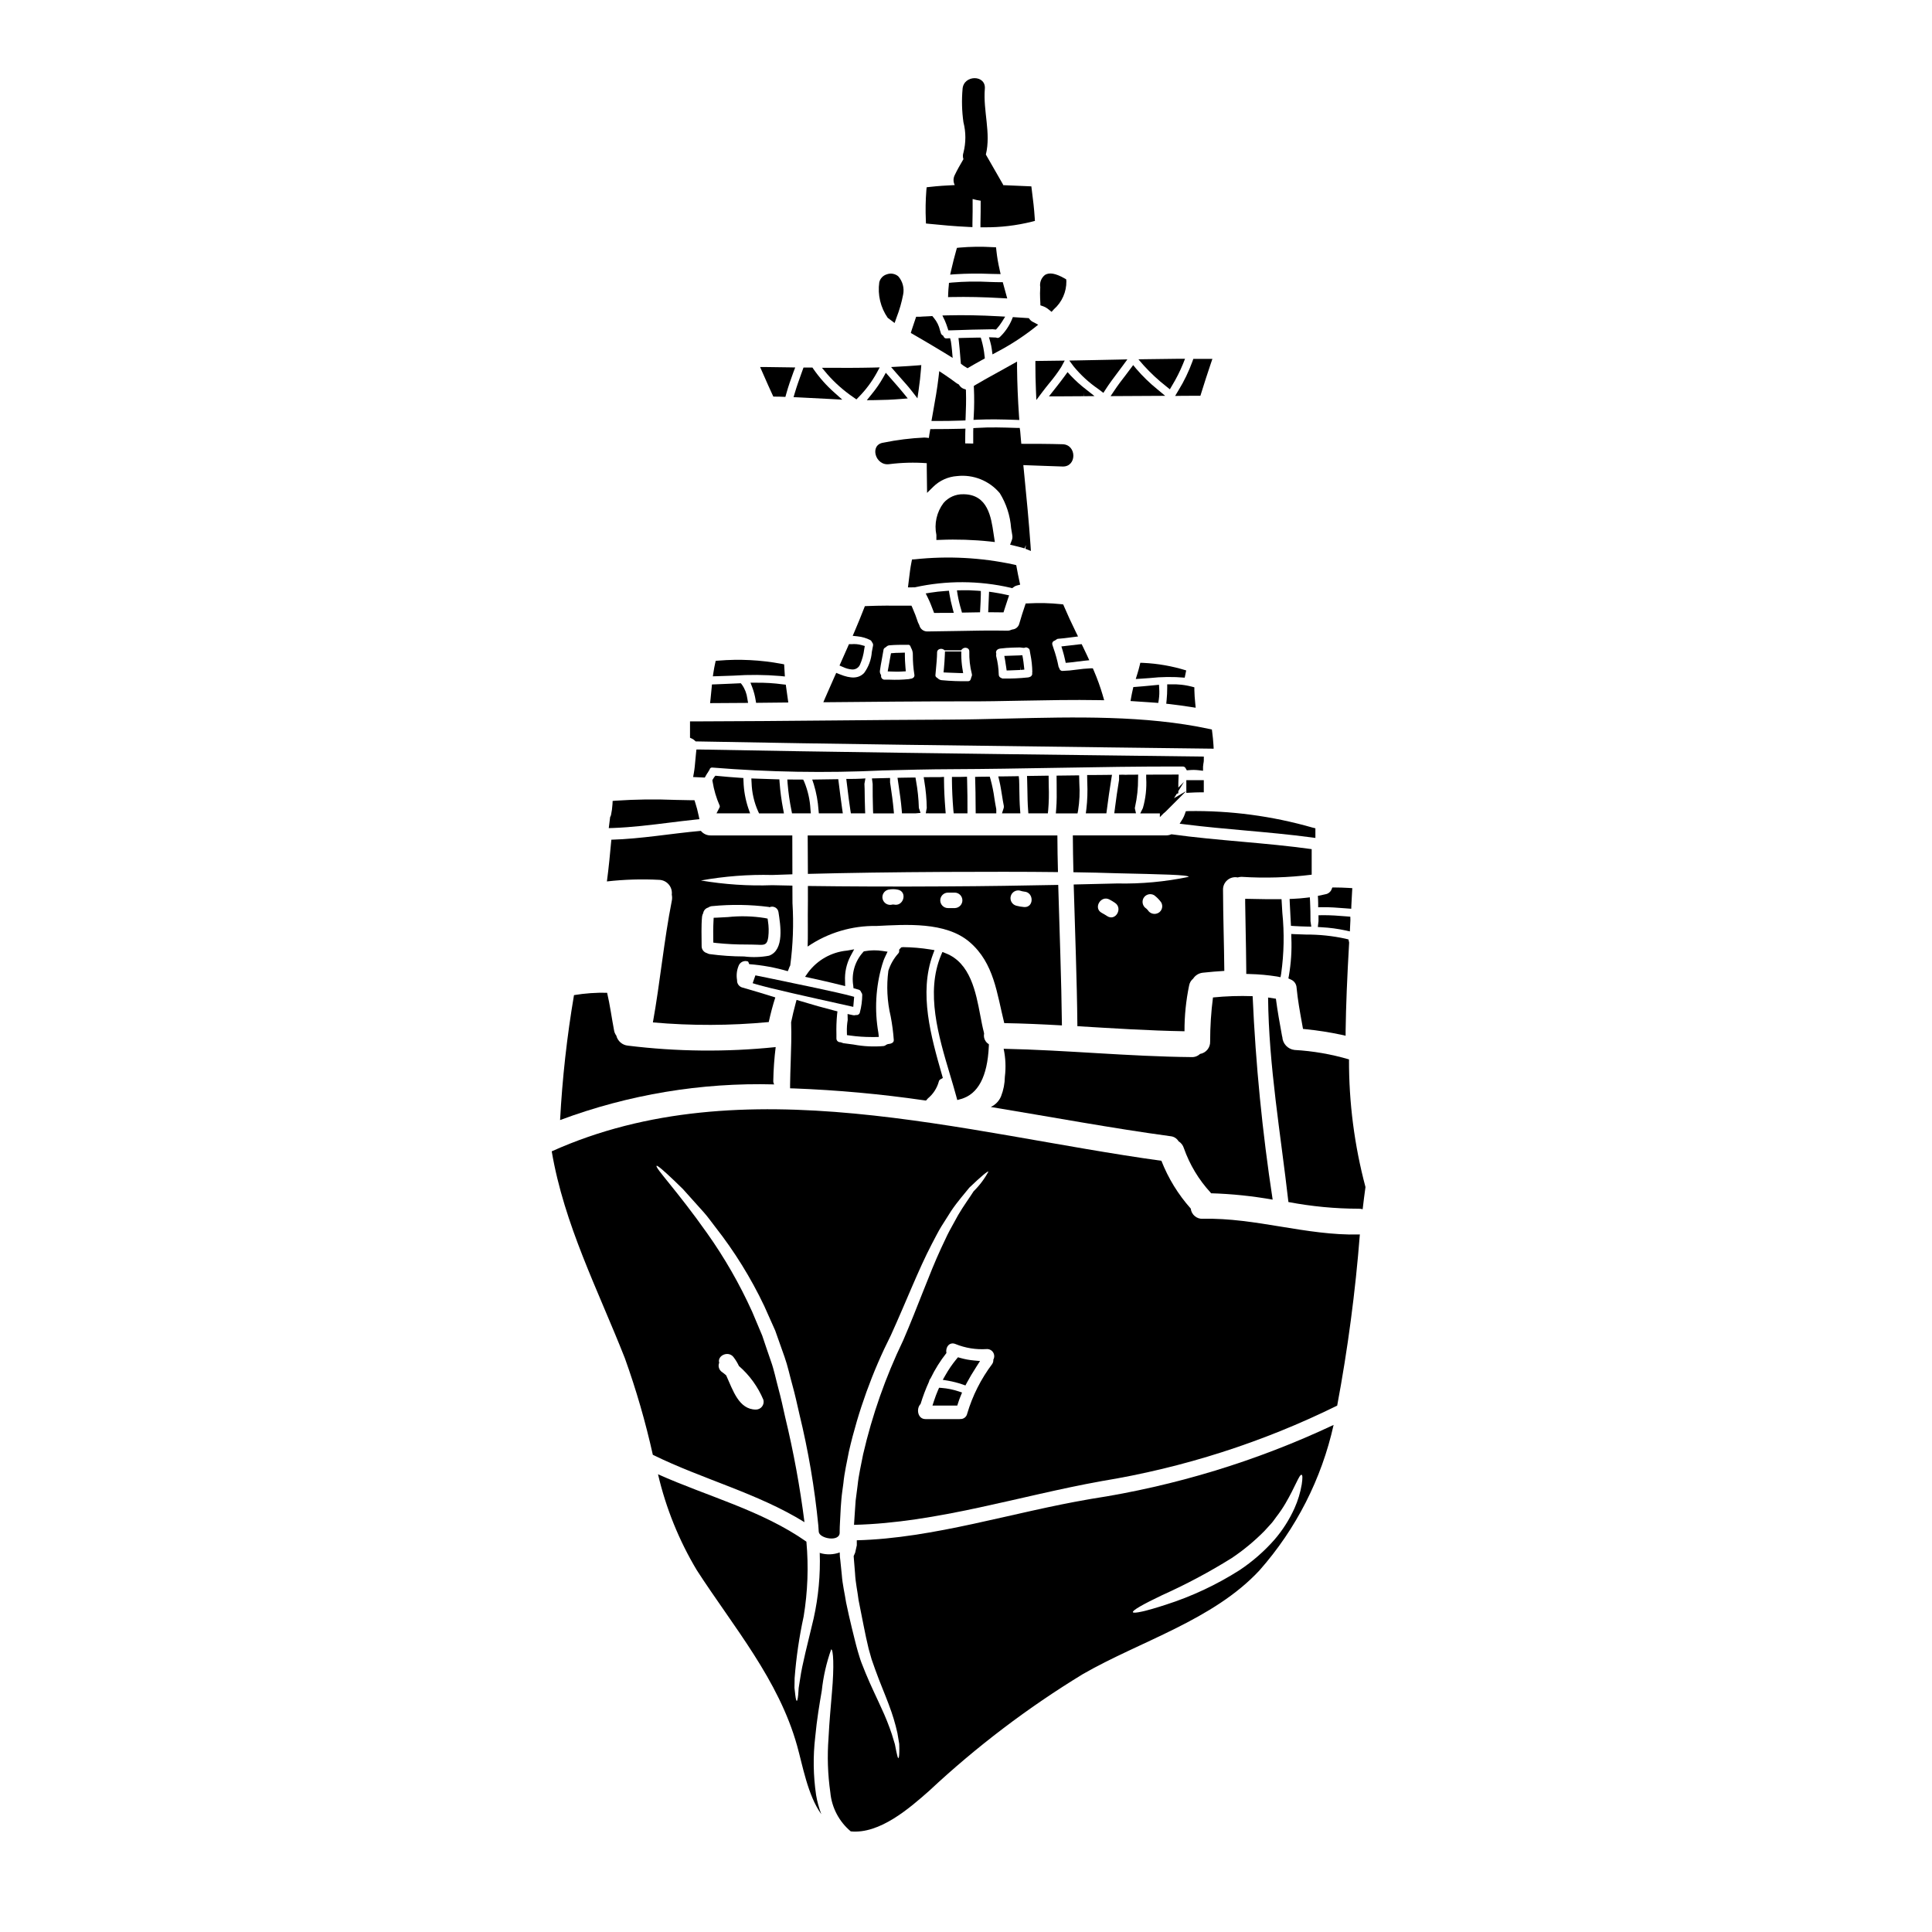
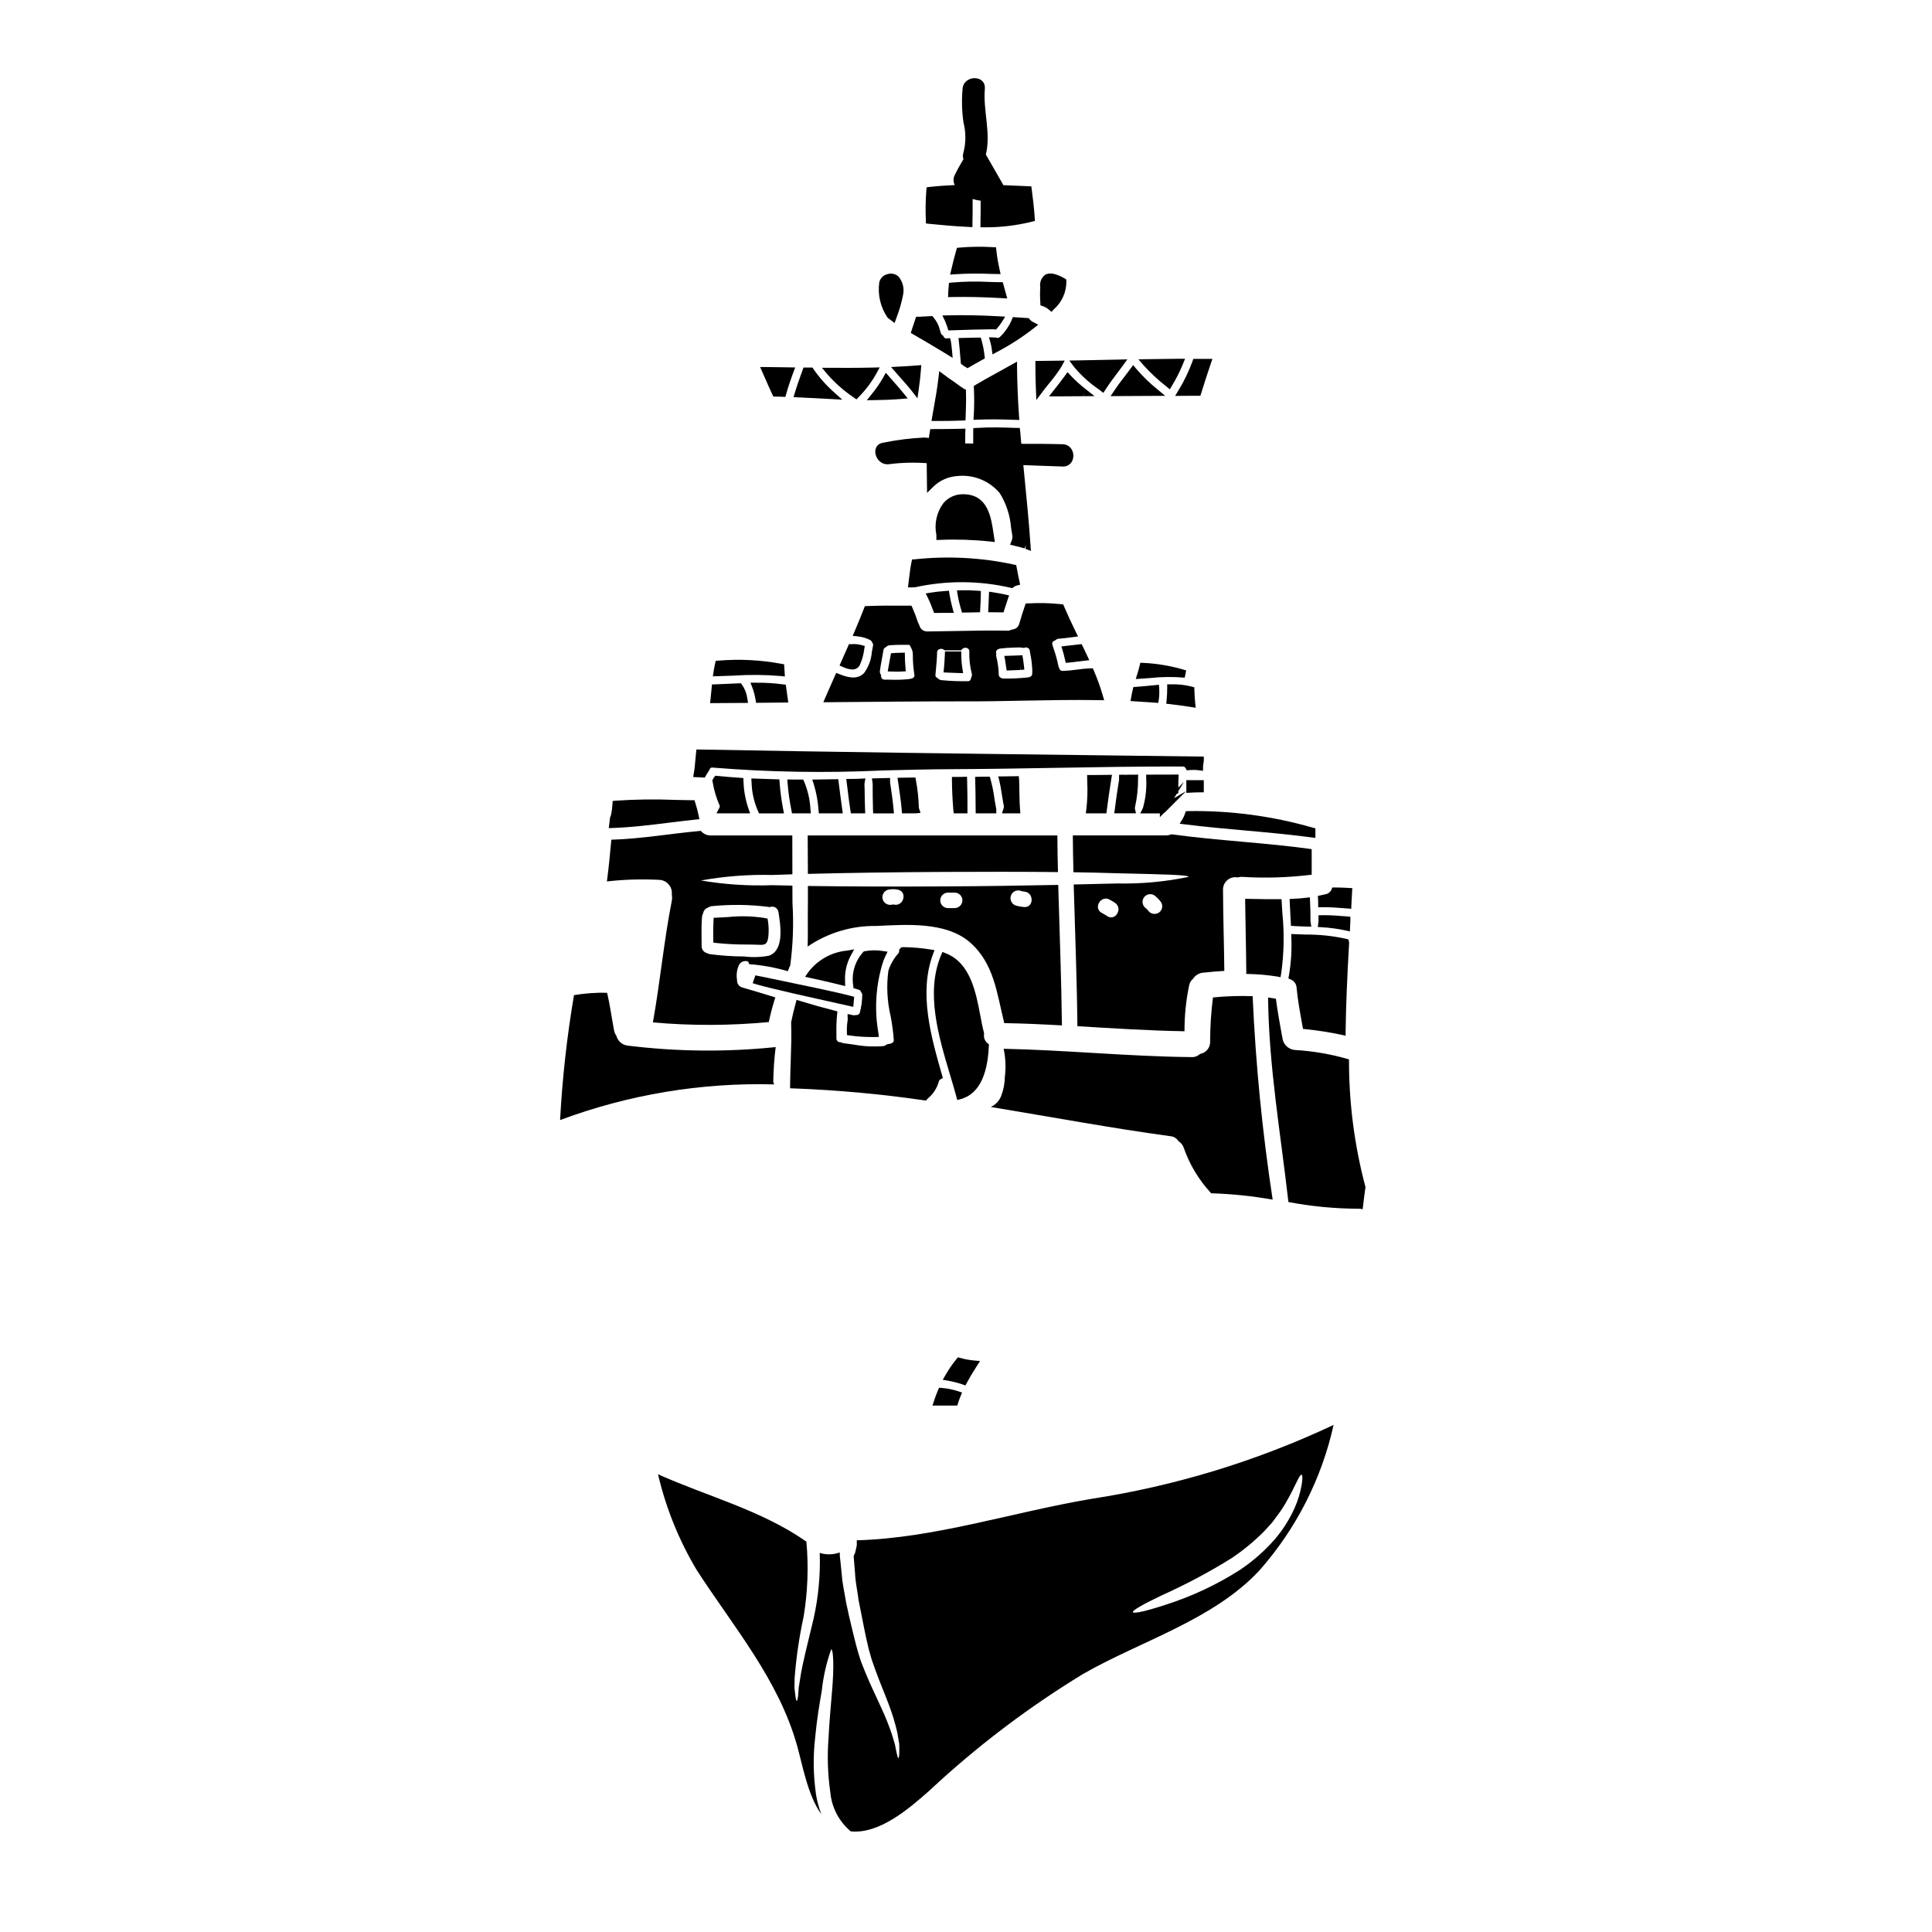
<svg xmlns="http://www.w3.org/2000/svg" fill="#000000" width="800px" height="800px" version="1.1" viewBox="144 144 512 512">
  <g>
    <path d="m491.61 369.03c-12.348-1.727-24.797-2.227-37.164-3.938-0.473 0.203-0.984 0.305-1.5 0.301h-24.633c0.02 3.25 0.07 6.504 0.156 9.758 4.207 0.066 8.121 0.156 11.598 0.273 11.672 0.273 18.895 0.395 18.949 0.957l0.004-0.004c-6.223 1.297-12.57 1.887-18.926 1.75-3.457 0.09-7.367 0.18-11.555 0.273 0.344 12.508 0.867 25.039 0.98 37.551 9.445 0.57 18.895 1.18 28.387 1.344v-0.004c-0.02-4.082 0.395-8.152 1.227-12.145 0.129-0.707 0.508-1.344 1.066-1.797 0.578-0.895 1.535-1.473 2.594-1.574 1.891-0.203 3.777-0.363 5.664-0.477-0.066-7.164-0.32-14.332-0.344-21.52-0.016-0.984 0.41-1.922 1.168-2.555 0.754-0.633 1.758-0.887 2.723-0.695 0.332-0.098 0.676-0.152 1.023-0.156 6.199 0.391 12.418 0.199 18.582-0.57zm-54.215 17.738c-0.453-0.297-0.934-0.59-1.41-0.84-2.344-1.227-0.273-4.777 2.047-3.543v0.004c0.496 0.258 0.973 0.547 1.434 0.863 2.199 1.449 0.152 4.996-2.07 3.516zm13.578-0.84c-0.98 0.551-2.223 0.219-2.797-0.75-0.121-0.145-0.25-0.273-0.395-0.395-0.949-0.59-1.27-1.82-0.727-2.797 0.57-0.977 1.816-1.309 2.797-0.754 0.715 0.531 1.344 1.168 1.867 1.891 0.277 0.469 0.359 1.027 0.223 1.555-0.137 0.527-0.48 0.98-0.953 1.25z" />
    <path d="m483.35 402.97 0.172-0.945v0.004c0.754-5.348 0.859-10.766 0.309-16.141l-0.211-3.59h-0.938c-2.043 0.023-4.148-0.02-6.234-0.062l-2.465-0.047v1.02c0.035 2.312 0.078 4.621 0.121 6.922 0.07 3.684 0.141 7.359 0.168 11.02v0.949l0.949 0.027v0.004c2.394 0.055 4.785 0.273 7.152 0.645z" />
    <path d="m491.12 381.8-1.039 0.125c-1.113 0.133-2.227 0.219-3.336 0.27l-0.984 0.039 0.039 0.98c0.047 1.18 0.113 2.363 0.18 3.519l0.141 2.621 0.879 0.059c1.102 0.066 2.227 0.113 3.356 0.137l1.152 0.023-0.215-1.441c0-1.766-0.023-3.516-0.113-5.281z" />
    <path d="m501.87 387.88-0.02-0.945-0.934-0.078c-2.117-0.176-4.328-0.348-6.535-0.32l-0.965 0.02v1.578c-0.008 0.168-0.027 0.336-0.059 0.504l-0.117 1.027 1.031 0.066c2.117 0.113 4.223 0.395 6.297 0.84l1.16 0.262z" />
    <path d="m487.6 405.68c0.305 3.25 0.891 6.481 1.461 9.605l0.246 1.387 0.727 0.082 0.004-0.004c3.152 0.316 6.285 0.805 9.383 1.461l1.18 0.27v-1.211c0.098-6.828 0.395-14.066 0.934-23.473l-0.176-0.836-0.789-0.195v-0.004c-3.434-0.746-6.945-1.113-10.461-1.094-0.953-0.031-1.906-0.055-2.859-0.102l-1.059-0.047 0.027 1.055h0.004c0.137 3.336-0.082 6.676-0.648 9.969l-0.137 0.75 0.699 0.32c0.836 0.363 1.398 1.156 1.465 2.066z" />
    <path d="m378.64 397.41 0.574-1.203-1.324-0.191 0.004-0.004c-1.547-0.242-3.117-0.223-4.656 0.055l-0.316 0.059-0.219 0.23v0.004c-2.156 2.41-3.106 5.668-2.582 8.859l0.062 0.664 1.328 0.375h-0.004c0.305 0.062 0.551 0.277 0.652 0.57l0.121 0.219c0.141 0.168 0.219 0.375 0.223 0.59-0.012 1.582-0.223 3.156-0.633 4.68-0.094 0.438-0.504 0.73-0.949 0.68h-0.141l-0.137 0.031c-0.195 0.047-0.398 0.047-0.594 0l-1.438-0.305 0.039 1.574c-0.18 1.051-0.254 2.117-0.219 3.18l0.02 0.836 0.832 0.113h-0.004c1.891 0.266 3.793 0.395 5.699 0.395h0.848l1.07-0.023-0.117-1.082c-1.055-5.988-0.719-12.137 0.98-17.977 0.219-0.801 0.512-1.582 0.879-2.328z" />
    <path d="m458.92 358.95-0.664 0.035-0.215 0.633h-0.004c-0.152 0.477-0.355 0.934-0.605 1.363l-0.812 1.309 1.52 0.188c5.269 0.66 10.652 1.145 15.848 1.609 5.746 0.516 11.691 1.051 17.492 1.824l1.113 0.148v-2.551l-0.742-0.184h-0.004c-10.699-3.074-21.797-4.551-32.926-4.375z" />
    <path d="m456.33 446.45c0.676 0.414 1.176 1.062 1.406 1.82 1.535 4.367 3.945 8.379 7.086 11.781 0.043 0.055 0.082 0.117 0.113 0.18 5.481 0.16 10.938 0.727 16.332 1.684-2.734-17.863-4.504-35.863-5.305-53.918-3.508-0.125-7.019-0.016-10.512 0.34-0.5 3.859-0.75 7.75-0.75 11.645 0.078 1.629-1.078 3.059-2.684 3.324-0.602 0.578-1.418 0.883-2.254 0.836-16.625-0.156-33.16-1.863-49.785-2.203 0.52 2.445 0.629 4.957 0.32 7.434-0.023 1.762-0.359 3.504-1 5.141-0.52 1.262-1.496 2.277-2.734 2.848 16.137 2.66 32.117 5.641 47.672 7.754h0.004c0.867 0.09 1.645 0.582 2.09 1.336z" />
    <path d="m397.43 434.57 0.254 0.953 0.957-0.266c4.555-1.266 7.047-5.973 7.406-13.98l0.023-0.52-0.414-0.316h0.004c-0.715-0.621-1.043-1.578-0.863-2.508l-0.062-0.359c-0.359-1.359-0.645-2.891-0.949-4.484-1.18-6.203-2.641-13.918-9.145-16.453l-0.898-0.352-0.371 0.887c-4.106 9.867-0.668 21.383 2.363 31.551 0.598 1.98 1.18 3.949 1.695 5.848z" />
    <path d="m425.42 415.74c-0.137-12.418-0.637-24.797-0.98-37.23-8.98 0.18-19.195 0.344-30.043 0.395-13.465 0.09-25.949 0.023-36.297-0.113 0 2.527 0.02 5.074-0.023 7.621-0.023 2.82 0.066 5.641-0.047 8.438h-0.004c5.375-3.672 11.758-5.578 18.266-5.461 7.734-0.363 18.332-1.203 24.703 4.297 6.461 5.574 7.188 13.602 9.145 21.449 5.09 0.086 10.188 0.316 15.281 0.605zm-11.02-35.684h-0.004c0.336 0.109 0.68 0.184 1.023 0.227 2.617 0.156 2.641 4.25 0 4.094-0.715-0.051-1.422-0.176-2.113-0.363-1.098-0.301-1.746-1.43-1.445-2.527 0.297-1.098 1.426-1.746 2.523-1.449zm-33.5 3.684c-0.156-0.066-0.328-0.066-0.48 0-1.082 0.273-2.188-0.359-2.5-1.434-0.148-0.523-0.078-1.086 0.191-1.559s0.715-0.82 1.242-0.965c0.867-0.191 1.766-0.191 2.637 0 2.559 0.574 1.477 4.527-1.102 3.938zm16.191 0.91h-1.867c-1.129 0-2.047-0.918-2.047-2.047 0-1.129 0.918-2.047 2.047-2.047h1.867c1.094 0.051 1.953 0.953 1.953 2.051-0.004 1.094-0.871 1.992-1.965 2.039z" />
    <path d="m453.13 246.45 0.895 0.723 0.578-0.988v0.004c1.117-1.84 2.09-3.766 2.906-5.754l0.539-1.359h-1.461c-2.914 0.023-5.844 0.066-8.785 0.113l-2.113 0.031 1.383 1.598c1.855 2.047 3.883 3.934 6.059 5.633z" />
    <path d="m435.03 247.07 1.375 1.047 0.578-0.898c0.98-1.535 2.113-3.043 3.211-4.504 0.465-0.617 0.93-1.234 1.391-1.863l1.18-1.613-1.996 0.047c-3.5 0.082-7.019 0.148-10.512 0.211l-2.879 0.051 1.133 1.535 0.004 0.004c1.875 2.293 4.07 4.309 6.516 5.984z" />
    <path d="m398.75 317.61v-0.969h-4.32l-0.039 0.945c-0.047 1.18-0.129 2.398-0.242 3.582l-0.098 1.027 1.031 0.051c0.988 0.047 2.043 0.094 2.981 0.113l1.18 0.031-0.188-1.18h-0.004c-0.191-1.191-0.289-2.394-0.301-3.602z" />
    <path d="m415.09 318.5-0.152-0.859-0.875 0.051c-0.195 0-0.594 0.023-1.098 0.035l-2.812 0.098 0.203 1.113c0.098 0.551 0.18 1.102 0.293 1.879l0.121 0.867 0.875-0.023c0.898-0.023 1.812-0.066 2.703-0.109l0.023-0.988 0.047 0.984 1.043-0.094-0.117-1.039c-0.07-0.648-0.141-1.27-0.254-1.914z" />
    <path d="m365.23 323.16c-0.82 1.848-1.641 3.691-2.438 5.539l-0.598 1.391h1.508c11.188-0.105 23.859-0.227 36.129-0.227 5.008 0.031 9.922-0.082 14.988-0.176 6.691-0.125 13.633-0.262 20.469-0.141l1.332 0.023-0.371-1.277v-0.008c-0.656-2.231-1.445-4.418-2.363-6.551l-0.27-0.617h-0.668c-1.219 0.055-2.434 0.172-3.641 0.348-1.207 0.18-2.43 0.289-3.652 0.332-0.434 0.059-0.836-0.238-0.91-0.668l-0.203-0.395h-0.004c-0.328-1.688-0.781-3.348-1.355-4.969l-0.281-0.859h0.004c-0.086-0.23-0.07-0.484 0.043-0.699 0.113-0.219 0.316-0.375 0.555-0.43l0.363-0.23v-0.004c0.156-0.156 0.363-0.25 0.586-0.258 1.039-0.074 2.078-0.207 3.121-0.344l2.117-0.27-0.605-1.234c-1.18-2.398-2.188-4.602-3.098-6.731l-0.219-0.52-0.559-0.07h-0.004c-2.891-0.305-5.805-0.379-8.707-0.211l-0.684 0.023-0.215 0.648c-0.504 1.516-1.008 3.031-1.445 4.598h-0.004c-0.184 0.898-0.938 1.57-1.852 1.648l-0.312 0.09h0.004c-0.344 0.168-0.723 0.242-1.102 0.223-4.461-0.086-9 0-13.383 0.09-2.559 0.047-5.117 0.098-7.676 0.117-1.035 0.055-1.961-0.641-2.195-1.648l-0.105-0.23c-0.098-0.16-0.18-0.328-0.246-0.504-0.422-1.312-0.914-2.606-1.473-3.871l-0.262-0.574h-1.832c-3.231-0.023-6.594-0.039-9.879 0.098l-0.637 0.031-0.23 0.59c-0.789 2.016-1.609 4.055-2.469 6.047l-0.527 1.223 1.324 0.141v0.004c1.164 0.113 2.293 0.449 3.336 0.98 0.18 0.09 0.32 0.246 0.391 0.434l0.129 0.219 0.004 0.004c0.195 0.238 0.27 0.559 0.199 0.859-0.113 0.52-0.207 1.07-0.312 1.633v0.004c-0.145 2.016-0.855 3.949-2.051 5.578-1.426 1.461-3.426 1.574-6.5 0.316l-0.879-0.355zm12.43-4.246c0.172-0.93 0.348-1.859 0.496-2.797v-0.004c0.07-0.23 0.242-0.418 0.461-0.516l0.262-0.191c0.23-0.238 0.539-0.379 0.867-0.395 1.574-0.133 2.707-0.133 4.965-0.133 0.121 0 0.477 0 0.641 0.602l0.125 0.27h0.004c0.316 0.578 0.465 1.238 0.43 1.898-0.004 1.699 0.129 3.394 0.395 5.07 0.07 0.254 0.027 0.523-0.117 0.738-0.242 0.27-0.586 0.422-0.945 0.43l-0.375 0.086c-1.707 0.172-3.426 0.223-5.141 0.148h-1.262c-0.262 0.016-0.52-0.082-0.703-0.27-0.188-0.184-0.285-0.441-0.27-0.703v-0.254l-0.133-0.211v-0.004c-0.168-0.301-0.227-0.652-0.164-0.992 0.129-0.969 0.297-1.883 0.465-2.773zm22.969 5.613h0.004c-2.367 0.039-4.731-0.047-7.086-0.27-0.391-0.039-0.754-0.215-1.031-0.496l-0.246-0.188c-0.273-0.137-0.422-0.434-0.367-0.734l0.148-1.652c0.129-1.379 0.27-2.805 0.285-4.242-0.027-0.367 0.172-0.711 0.504-0.871 0.41-0.199 0.895-0.168 1.273 0.086l0.254 0.188h4.328l0.297-0.348 0.004 0.004c0.336-0.332 0.832-0.434 1.273-0.266 0.387 0.125 0.637 0.496 0.609 0.898-0.051 2 0.172 3.996 0.664 5.934 0.078 0.262 0.047 0.547-0.09 0.785l-0.113 0.352c-0.062 0.289-0.203 0.805-0.707 0.805zm16.926-1.891c-0.102 0.703-0.832 0.863-1.18 0.898-2.203 0.23-4.418 0.324-6.633 0.285-0.105 0-0.184-0.027-0.465-0.172h0.004c-0.379-0.141-0.621-0.504-0.605-0.906-0.039-1.625-0.262-3.238-0.668-4.812-0.039-0.156-0.039-0.32 0-0.473v-0.289l-0.059-0.23c0-0.789 0.742-1.02 1.18-1.07h0.02c1.844-0.262 5.086-0.289 5.117-0.289 0.18 0.004 0.359 0.023 0.535 0.059l0.422 0.055 0.453-0.043 0.07-0.082c0.254-0.016 0.508 0.055 0.719 0.199 0.191 0.098 0.332 0.266 0.395 0.469l0.211 1.223 0.004 0.004c0.312 1.527 0.477 3.082 0.496 4.641l-0.039 0.137z" />
    <path d="m381.5 322c0.512 0 1.023 0 1.523-0.039l1.023-0.055-0.09-1.016c-0.109-1.215-0.152-2.363-0.152-2.918l-0.004-1.02-1.621 0.055c-0.457 0-0.879 0-1.305 0.055l-0.75 0.055-0.141 0.738c-0.094 0.527-0.188 1.055-0.281 1.574l-0.453 2.504 1.148 0.035c0.367 0.023 0.734 0.031 1.102 0.031z" />
    <path d="m455.42 248.93 1.762-0.027c1.406-0.023 2.801-0.023 4.203-0.023h0.734l0.215-0.688c0.82-2.609 1.633-5.191 2.519-7.777l0.445-1.305h-5.055l-0.23 0.66c-0.969 2.668-2.203 5.231-3.688 7.644z" />
    <path d="m448.78 325.7c-1.25 0.117-2.488 0.238-3.703 0.324l-0.73 0.051-0.16 0.711c-0.145 0.629-0.281 1.258-0.395 1.914l-0.191 1.082 1.098 0.07c1.793 0.113 3.586 0.227 5.356 0.363l0.898 0.066 0.145-0.895c0.137-0.957 0.172-1.926 0.105-2.891l-0.055-1.023z" />
    <path d="m457.96 323.59 0.395-1.918c-3.691-1.148-7.512-1.82-11.371-2l-0.789-0.027-0.191 0.789c-0.172 0.727-0.375 1.438-0.594 2.148l-0.426 1.363 1.426-0.09c0.762-0.047 1.527-0.102 2.289-0.16v-0.004c3.074-0.336 6.18-0.371 9.262-0.102z" />
    <path d="m459.61 331.36 1.258 0.195-0.125-1.266c-0.117-1.137-0.199-2.269-0.223-3.406v-0.734l-0.711-0.191-0.004-0.004c-1.797-0.457-3.652-0.66-5.508-0.602h-0.973v0.969c0 1.066-0.051 2.133-0.156 3.195l-0.098 0.977 0.977 0.105c1.84 0.219 3.711 0.465 5.562 0.762z" />
    <path d="m392.79 430.64c0.039-0.238 0.184-0.449 0.391-0.574l0.68-0.395-0.211-0.75c-2.914-10.18-6.211-21.715-2.414-32.004l0.418-1.117-1.18-0.191v-0.004c-2.363-0.375-4.754-0.574-7.148-0.605l-0.488 0.062-0.547 0.602v0.395c0.008 0.227-0.078 0.445-0.234 0.605-1.188 1.328-2.082 2.887-2.629 4.582-0.535 4.043-0.328 8.148 0.613 12.113 0.398 2.074 0.672 4.164 0.824 6.269 0.047 0.875-1.121 1.012-1.328 1.035l-0.242 0.027-0.473 0.203c-0.176 0.176-0.406 0.289-0.652 0.32-2.656 0.234-5.328 0.102-7.949-0.395-0.871-0.121-1.742-0.242-2.586-0.344-0.168-0.016-0.328-0.062-0.477-0.141l-0.461-0.137c-0.27 0.016-0.531-0.082-0.73-0.266-0.195-0.184-0.309-0.441-0.309-0.711v-1.18c-0.047-1.723 0.012-3.445 0.172-5.16l0.102-0.855-0.836-0.211c-2.754-0.699-5.707-1.531-9.027-2.539l-0.973-0.297-0.262 0.984c-0.418 1.574-0.812 3.125-1.18 4.953 0.129 3.504 0 7.086-0.113 10.543-0.066 1.996-0.137 3.996-0.16 5.992v0.965l0.969 0.031v-0.004c11.559 0.438 23.09 1.488 34.535 3.152l0.504 0.066 0.348-0.367c0.07-0.074 0.121-0.145 0.098-0.145 1.434-1.16 2.465-2.738 2.957-4.512z" />
    <path d="m439.36 247.43-1.043 1.547 14.465-0.078-2.059-1.719c-2.039-1.648-3.922-3.477-5.629-5.469l-0.789-0.961-2.016 2.688c-1.031 1.312-2.027 2.633-2.93 3.992z" />
    <path d="m375.07 350.29 0.195 1.457c0 2.062 0 4.484 0.09 6.863l0.039 0.945h5.512l-0.098-1.074c-0.191-2.07-0.484-4.121-0.789-6.184l-0.141-0.922v-1.203z" />
    <path d="m445.6 350.31 0.027-1.031-1.035 0.023h-1.492c-0.523 0.039-1.051 0.039-1.574 0l-0.961 0.023v1.348c-0.438 2.57-0.789 5.148-1.121 7.723l0.973 0.148-0.977-0.129-0.145 1.113h5.754l-0.285-1.207c-0.035-0.16-0.023-0.324 0.035-0.477 0.551-2.473 0.82-5 0.801-7.535z" />
    <path d="m452.39 359.52 0.211-0.16c0.129-0.098 0.246-0.203 0.355-0.32l5.394-5.394-3.227 1.887 0.699-1.141 0.445-0.184v-0.547l1.504-2.461-1.504 1.523c0-0.812 0-1.625 0.047-2.43l0.039-1.027-8.602 0.023v0.977l0.004-0.004c0.152 2.656-0.145 5.316-0.875 7.875l-0.707 1.426h5.203v0.984z" />
-     <path d="m429.71 358.76c0.375-2.363 0.484-4.758 0.324-7.144l-0.055-2.141-5.977 0.074 0.023 2.5c0.023 2.211 0.051 4.305-0.129 6.438l-0.09 1.066h5.75z" />
    <path d="m458.39 354.12 1.035-0.055c0.871-0.043 1.738-0.09 2.609-0.09h0.984v-3.223h-4.629z" />
    <path d="m431.75 359.55h5.453l0.113-0.855c0.363-2.754 0.727-5.461 1.18-8.18l0.191-1.18-1.574 0.023c-1.344 0.02-2.668 0.035-4.012 0.035h-1l0.035 1.969h0.004c0.109 2.352 0.031 4.703-0.238 7.039z" />
    <path d="m350.54 350.54-0.902-0.023c-1.691-0.039-3.387-0.105-5.082-0.168l-1.441-0.051 0.055 1.078 0.004-0.004c0.07 2.629 0.656 5.219 1.723 7.621l0.266 0.562h6.586l-0.211-1.16h-0.004c-0.445-2.301-0.754-4.625-0.926-6.961z" />
    <path d="m333.88 359.55h8.91l-0.465-1.312v0.004c-0.781-2.316-1.215-4.734-1.289-7.176l-0.035-0.883-0.883-0.059c-1.992-0.133-4.008-0.297-5.992-0.496l-0.527-0.055-0.34 0.395h0.004c-0.117 0.152-0.223 0.32-0.312 0.492l-0.168 0.297 0.051 0.34v-0.004c0.355 2.231 0.996 4.406 1.91 6.469 0.039 0.184 0 0.375-0.109 0.527z" />
    <path d="m377.74 348.18c6.113-0.156 12.438-0.32 18.645-0.34 9.121-0.039 18.379-0.195 27.328-0.352 11.047-0.184 22.457-0.395 33.734-0.355v0.004c0.328-0.016 0.629 0.168 0.762 0.469l0.316 0.539 0.625-0.055c0.855-0.082 1.719-0.066 2.57 0.039l1.098 0.133v-1.109c0.012-0.262 0.043-0.527 0.094-0.785 0.066-0.293 0.105-0.59 0.113-0.887v-0.977l-26.766-0.332c-35.031-0.426-71.262-0.867-106.8-1.543h-0.895l-0.102 0.891c-0.07 0.641-0.129 1.281-0.184 1.926-0.098 1.129-0.191 2.258-0.395 3.383l-0.195 1.094 3.094 0.137 0.297-0.539c0.125-0.227 0.262-0.449 0.395-0.668h0.035l0.254-0.441 0.051-0.066 0.227-0.395c0.031-0.184 0.141-0.344 0.293-0.445 0.156-0.102 0.348-0.133 0.527-0.09 14.926 1.215 29.918 1.473 44.879 0.766z" />
    <path d="m493.33 383.43v1.004l1.004-0.02c2.023-0.027 4.148 0.129 6.184 0.297l1.574 0.121 0.039-1.023c0.047-1.148 0.117-2.305 0.184-3.457l0.059-0.984-0.984-0.059c-1.203-0.07-2.59-0.117-3.652-0.117h-0.656l-0.246 0.605c-0.285 0.621-0.859 1.066-1.535 1.18-0.285 0.078-0.559 0.129-0.836 0.184l-1.215 0.254 0.051 0.852c0.008 0.387 0.031 0.754 0.031 1.164z" />
    <path d="m358.1 375.59c10.348-0.273 22.828-0.453 36.25-0.523 10.852-0.043 21.043-0.066 30.023 0.047-0.09-3.25-0.141-6.488-0.156-9.711l-66.168 0.004c0.023 3.371 0.023 6.781 0.051 10.184z" />
    <path d="m361 359.55h6.356l-0.164-1.125c-0.34-2.34-0.633-4.695-0.93-7.055l-0.109-0.879-6.906 0.102 0.422 1.273v0.004c0.672 2.211 1.09 4.492 1.246 6.801z" />
    <path d="m344.19 402.48-0.727 2.078 1.031 0.312c3.363 1.02 15.035 3.602 21.305 4.992l4.328 0.965 0.234-2.656-0.789-0.219c-3.262-0.902-14.246-3.18-20.805-4.539z" />
    <path d="m396.74 359.55h3.648v-0.984c0-2.012 0-4.938-0.09-7.742l-0.035-0.984-0.984 0.031c-0.668 0.023-1.242 0.039-2.012 0.023h-0.992v0.992c0.02 2.391 0.141 4.926 0.367 7.758z" />
    <path d="m409.53 359.55h4.875l-0.082-1.059c-0.133-1.688-0.156-3.387-0.184-5.078 0-0.922-0.031-1.84-0.062-2.754l-0.098-0.969-0.973 0.02c-1.086 0.023-2.148 0.043-3.211 0.043h-1.242l0.289 1.211c0.293 1.227 0.488 2.477 0.684 3.727 0.156 0.984 0.312 1.969 0.504 2.91l-0.004 0.004c0.035 0.219 0.008 0.445-0.074 0.652z" />
-     <path d="m416.46 358.64 0.066 0.91h5.168l0.09-0.883h0.004c0.176-2.113 0.223-4.234 0.141-6.356l-0.035-2.754-5.723 0.082 0.035 1c0.035 0.941 0.051 1.879 0.066 2.812 0.027 1.75 0.051 3.469 0.188 5.188z" />
    <path d="m353.74 358.76 0.152 0.789h4.988l-0.102-1.074v-0.004c-0.129-2.512-0.691-4.984-1.656-7.309l-0.266-0.566-4.211-0.023 0.078 1.059c0.199 2.394 0.535 4.773 1.016 7.129z" />
    <path d="m402.57 359.55h5.457v-0.984l-0.02-0.219c-0.188-0.93-0.336-1.871-0.484-2.805-0.227-1.691-0.566-3.367-1.02-5.012l-0.203-0.703h-0.734c-0.715 0-1.43 0-2.168 0.023l-0.984 0.035 0.031 0.984c0.07 2.074 0.09 4.273 0.098 6.07z" />
    <path d="m372.16 350.36c-0.941 0.043-1.859 0.066-2.773 0.066h-1.113l0.297 2.394c0.238 1.969 0.484 3.961 0.789 5.902l0.133 0.828h3.797l-0.043-1.023c-0.07-1.734-0.098-4.113-0.113-5.543h-0.004c0.004-0.422-0.012-0.844-0.047-1.262l0.262-1.43z" />
    <path d="m369.86 321.42c0.898 0.039 1.723-0.488 2.062-1.32 0.562-1.285 0.934-2.641 1.102-4.031l0.156-0.871-0.852-0.242h0.004c-0.879-0.246-1.797-0.328-2.707-0.242h-0.641l-2.504 5.656 0.918 0.395v-0.004c0.77 0.379 1.605 0.602 2.461 0.66z" />
    <path d="m386.75 350.88-0.137-0.824h-0.836c-0.941 0-1.883 0.02-2.82 0.043l-1.109 0.027 0.297 2.023c0.316 2.133 0.637 4.328 0.816 6.5l0.07 0.902 3.586-0.004 1.336-0.125-0.441-1.297-0.004 0.004c-0.066-2.434-0.32-4.859-0.758-7.25z" />
-     <path d="m394.62 359.55-0.086-1.062c-0.223-2.824-0.344-5.231-0.359-7.574v-1.031l-1.031 0.059h-1.18l-3.176 0.023 0.176 1.133v0.004c0.391 2.316 0.602 4.66 0.637 7.012l-0.262 1.422z" />
    <path d="m358.2 401.65-0.852 1.219 1.449 0.312c2.652 0.566 5.305 1.18 7.938 1.836l1.246 0.305-0.035-1.285 0.004-0.008c-0.125-2.312 0.375-4.613 1.449-6.664l0.969-1.785-2.004 0.352v-0.004c-4.035 0.406-7.723 2.481-10.164 5.723z" />
    <path d="m378.07 244.01c-0.883 1.559-1.902 3.043-3.043 4.426l-1.312 1.625 2.09-0.023c2.438-0.023 4.688-0.121 6.887-0.301l1.867-0.148-1.18-1.453c-0.906-1.109-1.863-2.199-2.812-3.277l-1.816-2.074z" />
    <path d="m370.27 249.36 0.691 0.488 0.586-0.609h0.004c1.871-1.898 3.477-4.043 4.769-6.379l0.809-1.496-1.691 0.043c-4.062 0.094-8.09 0.086-11.477 0.066h-2.137l1.375 1.633-0.008 0.004c2.082 2.379 4.461 4.477 7.078 6.25z" />
    <path d="m354.3 249.25 1.25 0.055c2.754 0.129 5.512 0.277 8.246 0.422l3.418 0.184-2.09-1.867c-2.086-1.84-3.941-3.926-5.531-6.215l-0.293-0.426h-2.363l-0.555 1.543c-0.609 1.691-1.215 3.379-1.723 5.098z" />
    <path d="m348.68 248.54 0.266 0.57h0.629c0.578 0 1.141 0 1.719 0.039l0.844 0.035 0.207-0.75c0.559-2.035 1.273-4.047 1.906-5.773l0.488-1.277-1.375-0.027c-2.117-0.043-4.231-0.066-6.394-0.09h-1.531l1.086 2.465c0.691 1.586 1.41 3.203 2.156 4.809z" />
    <path d="m351.51 325.37c-2.387-0.328-4.797-0.477-7.203-0.445h-1.422l0.508 1.324c0.383 1.031 0.664 2.098 0.84 3.184l0.141 0.824 8.531-0.09-0.664-4.723z" />
    <path d="m381.08 229.6 0.527-1.492c0.758-1.953 1.336-3.969 1.73-6.023 0.355-1.73-0.121-3.527-1.285-4.856-0.84-0.707-1.992-0.91-3.023-0.531-1.004 0.289-1.773 1.098-2.012 2.113-0.469 3.309 0.332 6.676 2.238 9.418z" />
    <path d="m338.4 323.05c4.148-0.281 8.309-0.246 12.449 0.102l1.152 0.125-0.195-3.219-0.754-0.145c-5.488-1.02-11.086-1.301-16.648-0.84l-0.734 0.051-0.16 0.715c-0.16 0.727-0.305 1.48-0.418 2.231l-0.176 1.16 1.18-0.031c1.43-0.031 2.867-0.09 4.305-0.148z" />
    <path d="m406.36 216.58 2.812 0.055-0.277-1.223 0.004-0.004c-0.387-1.656-0.668-3.336-0.848-5.023l-0.09-0.848-0.852-0.035c-2.949-0.18-5.91-0.141-8.859 0.117l-0.656 0.074-0.18 0.637c-0.484 1.699-0.922 3.426-1.312 5.144l-0.297 1.301 1.328-0.098c3.07-0.191 6.152-0.223 9.227-0.098z" />
    <path d="m394.79 237.81 1.676 1.043-0.176-1.969c-0.07-0.789-0.164-1.574-0.285-2.363l-0.215-0.891-0.898 0.047v0.004c-0.348 0.055-0.688-0.141-0.816-0.469l-0.117-0.238-0.223-0.148-0.004-0.004c-0.191-0.125-0.332-0.316-0.391-0.539l-0.223-0.719h-0.004c-0.27-1.211-0.824-2.336-1.613-3.289l-0.434-0.523-0.504 0.039c-0.395 0.027-0.816 0.043-1.223 0.062-0.559 0.023-1.117 0.043-1.598 0.094h-0.957l-0.531 1.574c-0.227 0.66-0.453 1.328-0.656 1.969l-0.227 0.742 3.543 2.062c1.953 1.176 3.93 2.305 5.875 3.516z" />
    <path d="m389.39 203.23 0.859 0.086c3.102 0.316 6.758 0.656 10.449 0.824l1.008 0.047v-1.008c0.047-2.012 0.07-4.215 0.047-6.434v-0.004c0.699 0.199 1.414 0.352 2.133 0.449 0 1.969 0 3.992-0.055 6.035v1.012h1.004c4.262 0.039 8.508-0.461 12.641-1.492l0.789-0.203-0.055-0.812c-0.152-2.398-0.422-4.723-0.789-7.519l-0.105-0.82-0.828-0.039c-2.078-0.098-4.328-0.195-6.617-0.285l0.004 0.004c-0.035-0.102-0.078-0.203-0.129-0.301-1.492-2.606-2.988-5.211-4.484-7.812 1.402-5.676-0.762-11.59-0.27-17.414 0.324-3.785-5.586-3.766-5.902 0l0.004 0.004c-0.266 2.945-0.188 5.91 0.227 8.84 0.68 2.648 0.68 5.422 0 8.07-0.191 0.559-0.191 1.164 0 1.719-0.816 1.395-1.625 2.785-2.32 4.25-0.41 0.824-0.406 1.797 0.02 2.617-2.227 0.098-4.461 0.246-6.66 0.496l-0.789 0.09-0.078 0.789c-0.207 2.641-0.254 5.297-0.137 7.945z" />
    <path d="m416.92 228.67-0.273-0.355-4.227-0.281-0.27 0.66 0.004 0.004c-0.723 1.711-1.781 3.258-3.113 4.551-0.27 0.312-0.719 0.398-1.086 0.203l-1.863-0.074 0.344 1.242c0.176 0.617 0.309 1.246 0.395 1.879l0.191 1.418 1.258-0.684h0.004c3.402-1.789 6.641-3.875 9.672-6.242l1.18-0.941-1.32-0.695h0.004c-0.348-0.156-0.656-0.391-0.898-0.684z" />
    <path d="m398.49 503.87-0.617-0.18-0.414 0.5v-0.004c-1.094 1.332-2.07 2.758-2.918 4.258l-0.695 1.223 1.387 0.23h-0.004c1.301 0.227 2.582 0.555 3.832 0.984l0.789 0.277 0.395-0.742c0.672-1.266 1.477-2.613 2.602-4.367l0.875-1.367-1.621-0.141-0.004-0.004c-1.223-0.105-2.43-0.332-3.606-0.668z" />
    <path d="m371.06 552.19v1.344l-0.434 1.934-0.395 0.914 0.07 0.93c0.09 1.23 0.18 2.461 0.297 3.664 0.113 2.434 0.66 4.773 0.934 7.086 0.453 2.273 0.887 4.504 1.32 6.664 0.434 2.16 0.867 4.297 1.344 6.211 0.273 0.953 0.523 1.887 0.789 2.793 0.32 0.91 0.637 1.797 0.934 2.66 1.25 3.484 2.617 6.621 3.664 9.445h-0.008c0.934 2.426 1.688 4.918 2.25 7.457 0.18 1.066 0.34 2.023 0.477 2.844 0.047 0.82 0.023 1.504 0.023 2.07-0.023 1.113-0.113 1.703-0.25 1.703s-0.297-0.566-0.523-1.656c-0.113-0.547-0.223-1.207-0.395-2.004-0.227-0.75-0.5-1.613-0.789-2.594h0.004c-0.797-2.387-1.73-4.727-2.801-7.004-1.203-2.707-2.727-5.734-4.184-9.281-0.367-0.887-0.727-1.797-1.09-2.731-0.363-0.934-0.637-1.969-0.957-2.981-0.59-2.047-1.047-4.07-1.594-6.231-0.547-2.16-1.023-4.438-1.523-6.754-0.363-2.363-0.957-4.777-1.137-7.301-0.133-1.273-0.273-2.547-0.395-3.863l-0.113-0.957-0.043-1.047v-0.094c-1.645 0.602-3.434 0.664-5.117 0.184-0.09 0-0.109-0.09-0.18-0.113 0.195 5.852-0.348 11.707-1.617 17.422-1.613 6.801-3.027 12.121-3.57 15.922-0.137 0.934-0.277 1.77-0.395 2.5-0.043 0.727-0.09 1.344-0.133 1.867-0.113 1-0.227 1.547-0.367 1.547-0.137 0-0.273-0.523-0.395-1.523-0.066-0.523-0.133-1.16-0.223-1.934 0-0.75 0.02-1.613 0.043-2.617h0.004c0.422-5.477 1.219-10.918 2.387-16.285 1.082-6.551 1.328-13.219 0.73-19.832-11.875-8.324-26.18-11.961-39.324-17.855 2.094 8.969 5.566 17.555 10.301 25.453 9.715 15.012 21.676 28.977 26.566 46.512 1.41 4.961 2.793 13.121 6.41 18.129-0.629-1.648-1.094-3.356-1.383-5.098-0.754-5.094-0.832-10.262-0.23-15.375 0.434-4.664 1.137-8.758 1.727-12.203h0.004c0.395-3.758 1.234-7.457 2.5-11.02 0.566 0 0.82 4.438 0.203 11.371-0.277 3.481-0.684 7.574-0.91 12.098l0.004 0.004c-0.371 4.824-0.211 9.676 0.477 14.469 0.375 4.012 2.32 7.715 5.414 10.301 7.668 0.75 15.559-6.141 20.789-10.758 12.488-11.676 26.137-22.039 40.734-30.934 15.285-8.777 34.527-14.285 46.809-27.496h-0.004c9.695-10.977 16.449-24.234 19.629-38.531-20.363 9.586-42.004 16.191-64.25 19.605-20.898 3.535-41.641 10.445-62.109 10.969zm80.883 14.562h-0.004c6.371-2.859 12.543-6.144 18.469-9.84 3.117-2.09 6.019-4.492 8.66-7.164 0.594-0.637 1.137-1.27 1.707-1.867 0.57-0.594 0.977-1.27 1.457-1.887v0.004c0.875-1.129 1.68-2.312 2.406-3.543 2.66-4.527 3.684-7.777 4.297-7.621 0.273 0.07 0.273 0.934 0.047 2.481h0.004c-0.367 2.207-1.016 4.356-1.934 6.394-1.371 3.043-3.18 5.871-5.367 8.391-2.691 3.047-5.766 5.727-9.145 7.981-6.113 3.894-12.703 6.984-19.605 9.191-5.207 1.703-8.531 2.434-8.711 1.969-0.18-0.465 2.801-2.148 7.727-4.492z" />
    <path d="m393.57 511.82-0.699-0.055-0.285 0.645c-0.395 0.914-0.746 1.852-1.051 2.793l-0.422 1.285h6.578l0.219-0.684c0.195-0.613 0.395-1.203 0.652-1.793l0.395-0.977-0.996-0.332 0.004 0.004c-1.426-0.469-2.898-0.766-4.394-0.887z" />
    <path d="m501.5 424.75c-4.703-1.383-9.547-2.223-14.441-2.5-1.77-0.207-3.137-1.656-3.231-3.438l-0.066-0.203c-0.594-3.297-1.207-6.598-1.637-9.938-0.684-0.113-1.391-0.227-2.07-0.32 0.18 18.195 3.34 36.164 5.387 54.199 6.156 1.168 12.406 1.766 18.672 1.773 0.34 0 0.68 0.047 1.004 0.137 0.227-1.977 0.477-3.934 0.746-5.867h0.004c-2.941-11.039-4.41-22.422-4.367-33.844z" />
-     <path d="m462.79 466.99c-1.629 0.109-3.051-1.086-3.231-2.707-3.324-3.727-5.957-8.016-7.777-12.664-52.242-7.188-110.82-25.34-161.57-2.504 3.297 19.402 12.203 36.605 19.379 54.812 3.008 8.371 5.484 16.926 7.414 25.609 13.215 6.508 27.68 10.121 40.188 17.855-1.191-9.367-2.898-18.66-5.117-27.84-0.566-2.57-1.137-5.164-1.793-7.574-0.656-2.41-1.137-4.887-1.969-7.211-0.832-2.32-1.547-4.594-2.32-6.82-0.91-2.16-1.82-4.301-2.68-6.367h-0.004c-3.301-7.289-7.289-14.242-11.918-20.766-7.871-11.168-13.922-17.422-13.383-17.855 0.18-0.18 1.82 1.203 4.641 3.891 0.68 0.68 1.457 1.434 2.316 2.25 0.789 0.887 1.66 1.844 2.57 2.867 0.91 1.023 1.914 2.137 2.981 3.32 1.066 1.184 2.004 2.547 3.07 3.914 5.074 6.465 9.414 13.477 12.941 20.898 0.934 2.113 1.914 4.297 2.914 6.527 0.789 2.273 1.637 4.641 2.481 7.008 0.844 2.367 1.367 4.938 2.07 7.438 0.703 2.504 1.246 5.051 1.844 7.641l-0.004-0.004c2.371 9.719 4.051 19.594 5.027 29.551 0.043 0.566 0.09 1.113 0.113 1.66 0.133 1.844 5.594 2.816 5.551 0.223v-0.543c0-1.324 0.133-2.707 0.18-4.098s0.156-2.793 0.273-4.184c0.113-1.391 0.344-2.797 0.523-4.207 0.273-2.844 0.934-5.641 1.48-8.504 2.457-10.652 6.184-20.969 11.098-30.73 4.094-9.004 7.297-17.355 10.824-24.133 0.91-1.68 1.684-3.316 2.594-4.773 0.91-1.457 1.773-2.82 2.594-4.094 1.703-2.527 3.481-4.484 4.797-6.144 3.094-2.957 4.887-4.457 5.051-4.25-1.031 1.926-2.352 3.68-3.91 5.207-1.113 1.773-2.641 3.797-4.117 6.324-0.727 1.297-1.48 2.66-2.273 4.137-0.797 1.477-1.48 3.117-2.297 4.777-3.113 6.731-6.07 15.215-10.027 24.379l-0.008 0.004c-4.625 9.617-8.172 19.715-10.574 30.113-0.523 2.754-1.18 5.484-1.457 8.211-0.18 1.367-0.34 2.707-0.523 4.051-0.09 1.344-0.18 2.66-0.273 3.981-0.047 0.82-0.113 1.613-0.156 2.434 22.062-0.543 43.871-7.688 65.547-11.574v-0.004c21.707-3.543 42.77-10.289 62.496-20.016 2.812-15.004 4.82-30.152 6.008-45.375-0.066 0-0.156 0.023-0.25 0.023-13.965 0.316-27.367-4.481-41.328-4.164zm-124.38 36.688c0.555 0.719 1.027 1.496 1.41 2.32 2.82 2.449 5.039 5.516 6.484 8.961 0.168 0.617 0.039 1.273-0.348 1.781-0.383 0.508-0.984 0.809-1.621 0.812-4.551 0-6.098-5.141-7.894-9.078-0.363-0.297-0.723-0.613-1.09-0.867l-0.004 0.004c-0.805-0.543-1.121-1.578-0.75-2.477-0.586-1.84 2.394-3.32 3.824-1.457zm68.824 0.613 0.004 0.004c0.043 0.414-0.062 0.832-0.297 1.18-2.973 3.949-5.215 8.398-6.621 13.141-0.176 0.906-1.012 1.527-1.93 1.438-0.023 0-0.023 0.02-0.047 0.02h-9.086c-2.094 0-2.504-2.793-1.297-4.004 0.613-2.012 1.359-3.984 2.231-5.902 0.066-0.336 0.215-0.648 0.43-0.91 1.152-2.375 2.555-4.617 4.188-6.691-0.297-1.414 0.703-3.051 2.391-2.391l-0.004 0.004c2.617 1.066 5.445 1.523 8.266 1.34 0.688-0.047 1.348 0.285 1.719 0.867 0.371 0.578 0.398 1.316 0.07 1.922z" />
    <path d="m321.24 362.03c2.34-0.293 4.68-0.582 7.023-0.824l1.09-0.113-0.227-1.07h-0.004c-0.227-1.109-0.52-2.207-0.867-3.285l-0.215-0.668h-0.699c-1.508-0.02-3.012-0.055-4.512-0.09l-0.004-0.004c-5.207-0.211-10.426-0.141-15.625 0.211l-0.844 0.07-0.039 0.84c-0.055 0.973-0.188 1.938-0.391 2.891-0.055 0.191-0.133 0.379-0.234 0.551l-0.363 2.922 1.121-0.035c4.984-0.18 9.969-0.797 14.789-1.395z" />
    <path d="m348.93 430.39c0.051-2.981 0.266-5.957 0.637-8.914-0.039-0.004-0.078 0.004-0.113 0.023-12.992 1.336-26.094 1.203-39.055-0.395-1.484-0.141-2.715-1.211-3.07-2.66-0.301-0.398-0.504-0.867-0.59-1.363-0.637-3.32-1.07-6.691-1.844-9.984l0.004-0.004c-2.926-0.07-5.852 0.137-8.734 0.617h-0.047c-1.863 10.957-3.094 22.016-3.688 33.117 18.133-6.766 37.402-9.973 56.746-9.449-0.18-0.293-0.266-0.641-0.246-0.988z" />
    <path d="m342.05 329.12c-0.164-1.316-0.648-2.574-1.414-3.66l-0.312-0.395-2.66 0.121c-1.375 0.062-2.754 0.129-4.117 0.172l-0.871 0.027-0.078 0.871c-0.086 0.992-0.18 1.969-0.293 2.977l-0.125 1.105 10.07-0.062z" />
-     <path d="m328.09 340.23 0.281 0.254h0.375c36.656 0.699 73.941 1.152 110 1.594l26.891 0.332-0.062-1.059c-0.066-1.113-0.184-2.223-0.328-3.336l-0.086-0.691-0.68-0.145c-16.961-3.637-35.543-3.18-53.531-2.754-5.269 0.125-10.469 0.254-15.535 0.281-10.297 0.039-20.594 0.133-30.898 0.227-12.203 0.109-24.445 0.223-36.676 0.246h-0.98v4.328l0.566 0.266v-0.004c0.246 0.117 0.469 0.273 0.664 0.461z" />
    <path d="m333.04 393.81 0.859 0.102c2.594 0.27 5.199 0.402 7.809 0.395 1.066 0 2.129 0.031 3.191 0.062l0.492 0.023h0.328c1.332 0 1.668-0.594 1.891-2.102h-0.004c0.16-1.387 0.133-2.789-0.09-4.164l-0.094-0.684-0.684-0.141v-0.004c-3.258-0.523-6.566-0.609-9.844-0.262-0.957 0.055-1.918 0.113-2.871 0.152l-0.895 0.031-0.043 0.887c-0.094 1.723-0.086 3.418-0.066 4.84z" />
    <path d="m318.75 377.17c0.969 0.051 1.871 0.504 2.492 1.246 0.621 0.742 0.906 1.707 0.785 2.668 0.109 0.508 0.117 1.035 0.023 1.547-2.117 10.715-3.094 21.586-5.027 32.32 10.215 0.902 20.492 0.871 30.699-0.094 0.52-2.344 1.09-4.527 1.746-6.527-2.91-0.914-5.797-1.797-8.711-2.617l0.004 0.004c-0.867-0.223-1.465-1.016-1.434-1.91v-0.066c-0.223-1.262-0.086-2.562 0.395-3.75 0.172-0.492 0.531-0.895 1.004-1.117 0.469-0.223 1.012-0.246 1.5-0.066 0.137 0.047 0.25 0.703 0.367 0.703l-0.004 0.004c3.449 0.266 6.859 0.891 10.176 1.859 0.203-0.344 0.43-1.203 0.656-1.523 0.734-5.469 0.93-11 0.594-16.512 0-1.547 0-3.094-0.02-4.641-1.844-0.047-3.617-0.066-5.301-0.113h-0.004c-6.34 0.23-12.688-0.191-18.941-1.25 6.238-1.125 12.578-1.613 18.918-1.457 1.684-0.066 3.484-0.109 5.324-0.18 0-3.434-0.023-6.867-0.023-10.301h-21.57c-1.027 0.031-2.012-0.414-2.66-1.211-7.914 0.703-15.766 2.117-23.723 2.344-0.344 3.688-0.684 7.371-1.18 11.055h-0.004c4.621-0.523 9.277-0.66 13.918-0.414zm11.305 9.711c0.043-0.309 0.145-0.609 0.297-0.883 0.113-0.711 0.625-1.289 1.316-1.48 0.348-0.246 0.758-0.387 1.184-0.395 4.957-0.48 9.953-0.406 14.895 0.227 0.066 0.023 0.109 0.07 0.18 0.07h0.004c0.496-0.223 1.066-0.195 1.539 0.074 0.473 0.27 0.785 0.75 0.844 1.289 0.48 3.207 1.66 9.961-2.5 11.484h0.004c-2.184 0.414-4.418 0.48-6.621 0.207-3.074-0.008-6.144-0.219-9.188-0.633-0.234-0.047-0.457-0.133-0.66-0.254-0.844-0.223-1.43-0.992-1.41-1.867 0-2.648-0.133-5.266 0.117-7.859z" />
    <path d="m382.15 241.16-2 0.109 1.309 1.516c0.457 0.527 0.918 1.047 1.387 1.574 0.98 1.102 1.969 2.203 2.863 3.367l1.422 1.836 0.328-2.297c0.27-1.852 0.473-3.652 0.602-5.356l0.09-1.156-1.156 0.098c-1.594 0.133-3.176 0.215-4.844 0.309z" />
    <path d="m406.11 300.81-0.227 5.449h1.027c0.758 0 1.531 0 2.289 0.023h0.742l0.223-0.703c0.293-0.926 0.586-1.832 0.902-2.754l0.359-1.043-1.074-0.234c-1.047-0.23-2.109-0.418-3.148-0.582z" />
    <path d="m412.25 299.87 0.395-0.297c0.234-0.18 0.5-0.316 0.789-0.395l0.922-0.238-0.207-0.926c-0.266-1.18-0.496-2.41-0.719-3.625l-0.113-0.613-0.602-0.156h-0.008c-8.621-1.863-17.484-2.336-26.258-1.398l-0.758 0.043-0.148 0.742c-0.301 1.492-0.477 2.992-0.652 4.441l-0.273 2.219 1.816-0.02h-0.004c8.363-1.848 17.027-1.812 25.371 0.109z" />
    <path d="m397.6 300.45 0.172 1.113c0.234 1.371 0.559 2.723 0.961 4.051l0.199 0.734 4.789-0.082 0.051-0.91c0.07-1.262 0.137-2.551 0.16-3.812v-0.926l-0.918-0.074h0.004c-1.43-0.113-2.867-0.152-4.305-0.113z" />
    <path d="m393.18 287.07c4.402-0.18 8.809-0.035 13.188 0.43l1.277 0.145-0.348-2.269c-0.637-4.328-1.512-10.27-7.828-10.395h-0.188c-2.004-0.055-3.93 0.797-5.238 2.316-1.82 2.422-2.508 5.508-1.891 8.473 0.008 0.105 0.008 0.211 0 0.316v1.016z" />
    <path d="m395.48 300.55-0.902 0.066c-1.406 0.098-2.727 0.242-3.938 0.438l-1.316 0.211 0.582 1.18c0.535 1.09 0.988 2.254 1.398 3.348l0.234 0.637h0.684l4.539-0.02-0.336-1.238 0.008 0.004c-0.34-1.23-0.613-2.481-0.82-3.742z" />
    <path d="m395.43 219.73c-0.074 0.637-0.121 1.301-0.145 1.969l-0.039 1.039 1.043-0.02c4.012-0.082 8.23 0 13.281 0.293l1.355 0.078-1.18-4.305h-0.738c-0.973 0-1.945-0.043-2.918-0.07l-0.008-0.004c-3.266-0.172-6.543-0.113-9.805 0.168l-0.789 0.086z" />
-     <path d="m392.91 242.36-0.184 1.602c-0.348 3-0.887 6.039-1.414 8.973l-0.465 2.633h1.18c2.305 0 4.621-0.023 6.926-0.113l0.91-0.035 0.039-0.906c0.086-2.109 0.16-4.367 0.09-6.606l-0.023-0.668-0.629-0.223c-0.457-0.184-0.844-0.508-1.109-0.926l-0.145-0.211-0.23-0.113-0.004-0.004c-0.152-0.07-0.297-0.16-0.43-0.262-1.035-0.789-2.098-1.523-3.148-2.234z" />
+     <path d="m392.91 242.36-0.184 1.602c-0.348 3-0.887 6.039-1.414 8.973l-0.465 2.633h1.18c2.305 0 4.621-0.023 6.926-0.113l0.91-0.035 0.039-0.906c0.086-2.109 0.16-4.367 0.09-6.606l-0.023-0.668-0.629-0.223l-0.145-0.211-0.23-0.113-0.004-0.004c-0.152-0.07-0.297-0.16-0.43-0.262-1.035-0.789-2.098-1.523-3.148-2.234z" />
    <path d="m390.29 259.13c-0.047 0.316-0.086 0.625-0.129 0.938-0.395-0.039-0.789-0.109-1.18-0.113h-0.004c-3.656 0.168-7.297 0.621-10.883 1.359-3.746 0.535-2.152 6.223 1.574 5.691 3.297-0.414 6.625-0.5 9.934-0.258v1.277l0.082 6.594 1.637-1.617h0.004c1.691-1.668 3.926-2.672 6.297-2.836 4.301-0.484 8.559 1.219 11.336 4.535 1.723 2.793 2.75 5.957 2.992 9.23 0.102 0.625 0.199 1.25 0.312 1.871h-0.004c0.098 0.488 0.043 0.996-0.156 1.453l-0.418 1.086 1.137 0.281c0.898 0.219 1.793 0.438 2.703 0.707l0.312-0.789h0.031l-0.121 0.891 1.453 0.582-0.105-1.574c-0.43-6.231-1.051-12.539-1.652-18.645l-0.25-2.535c3.477 0.117 6.945 0.27 10.41 0.371 3.801 0.113 3.797-5.789 0-5.902-3.641-0.109-7.293-0.113-10.945-0.113l-0.09-0.949c-0.062-0.789-0.125-1.574-0.207-2.406l-0.125-0.855-0.848-0.004c-3.449-0.113-7.012-0.23-10.543 0l-0.902 0.051-0.027 0.898v2.281 0.918c-0.707 0-1.422-0.023-2.125-0.043v-0.941c0-0.648 0-1.297 0.02-1.922l0.039-1.051-1.047 0.031c-2.473 0.066-4.941 0.09-7.41 0.09h-0.855z" />
    <path d="m404.12 234.18-0.211-0.715h-0.746c-1.375 0.02-2.754 0.043-4.09 0.09l-1.066 0.035 0.121 1.059c0.137 1.18 0.23 2.363 0.328 3.543l0.184 2.18 0.324 0.266c0.133 0.105 0.273 0.199 0.395 0.297l1.051 0.648 0.465-0.277c0.988-0.586 1.988-1.145 2.981-1.695l1.133-0.629-0.066-0.641-0.008-0.004c-0.137-1.406-0.406-2.801-0.793-4.156z" />
    <path d="m394.39 228.96c0.27 0.617 0.508 1.246 0.707 1.891l0.23 0.703 0.73-0.012c3.543-0.129 7.383-0.25 11.02-0.285l0.855 0.078 0.301-0.324v0.004c0.465-0.527 0.891-1.09 1.262-1.688l0.887-1.414-1.664-0.094c-4.894-0.273-9.312-0.348-13.473-0.25l-1.504 0.039z" />
    <path d="m401.99 255.27 1.074-0.051c3.336-0.148 6.621-0.07 9.969 0.043l1.094 0.039-0.078-1.09c-0.301-4.328-0.473-8.605-0.52-12.727v-1.664l-1.453 0.82c-1.242 0.703-2.481 1.387-3.695 2.055-2.051 1.125-4.023 2.207-5.812 3.281l-0.504 0.309 0.027 0.594h0.004c0.109 2.438 0.098 4.879-0.039 7.312z" />
    <path d="m420.3 247.8c0.559-0.746 1.145-1.473 1.73-2.195 1.152-1.363 2.215-2.797 3.18-4.293l0.949-1.75-7.769 0.102v0.973c0 2.195 0.047 4.418 0.137 6.613l0.117 2.754z" />
    <path d="m425.28 315.31 0.344 1.125c0.238 0.789 0.441 1.574 0.617 2.387l0.188 0.84 0.859-0.074c0.75-0.062 1.504-0.16 2.254-0.266 0.582-0.078 1.18-0.152 1.758-0.215l1.371-0.137-0.574-1.25c-0.367-0.789-0.754-1.602-1.148-2.41l-0.301-0.609-0.68 0.062c-0.789 0.078-1.602 0.176-2.402 0.281z" />
    <path d="m419.72 224.92 0.633 0.211c0.586 0.207 1.129 0.52 1.598 0.922l0.723 0.59 0.625-0.691h0.004c2.129-1.883 3.336-4.598 3.297-7.441l-0.059-0.496-0.434-0.246c-2.363-1.34-4.004-1.621-5.164-0.922-0.996 0.773-1.484 2.035-1.266 3.277l-0.062 1.609c0 0.84 0.039 1.676 0.086 2.516z" />
    <path d="m423.76 246.79-1.777 2.25h2.023c2.394 0 4.789-0.02 7.211-0.043l0.043-0.984v0.984l2.801-0.027-2.199-1.73c-1.477-1.129-2.859-2.375-4.133-3.727l-0.816-0.902-0.711 0.984c-0.77 1.082-1.605 2.117-2.441 3.195z" />
  </g>
</svg>